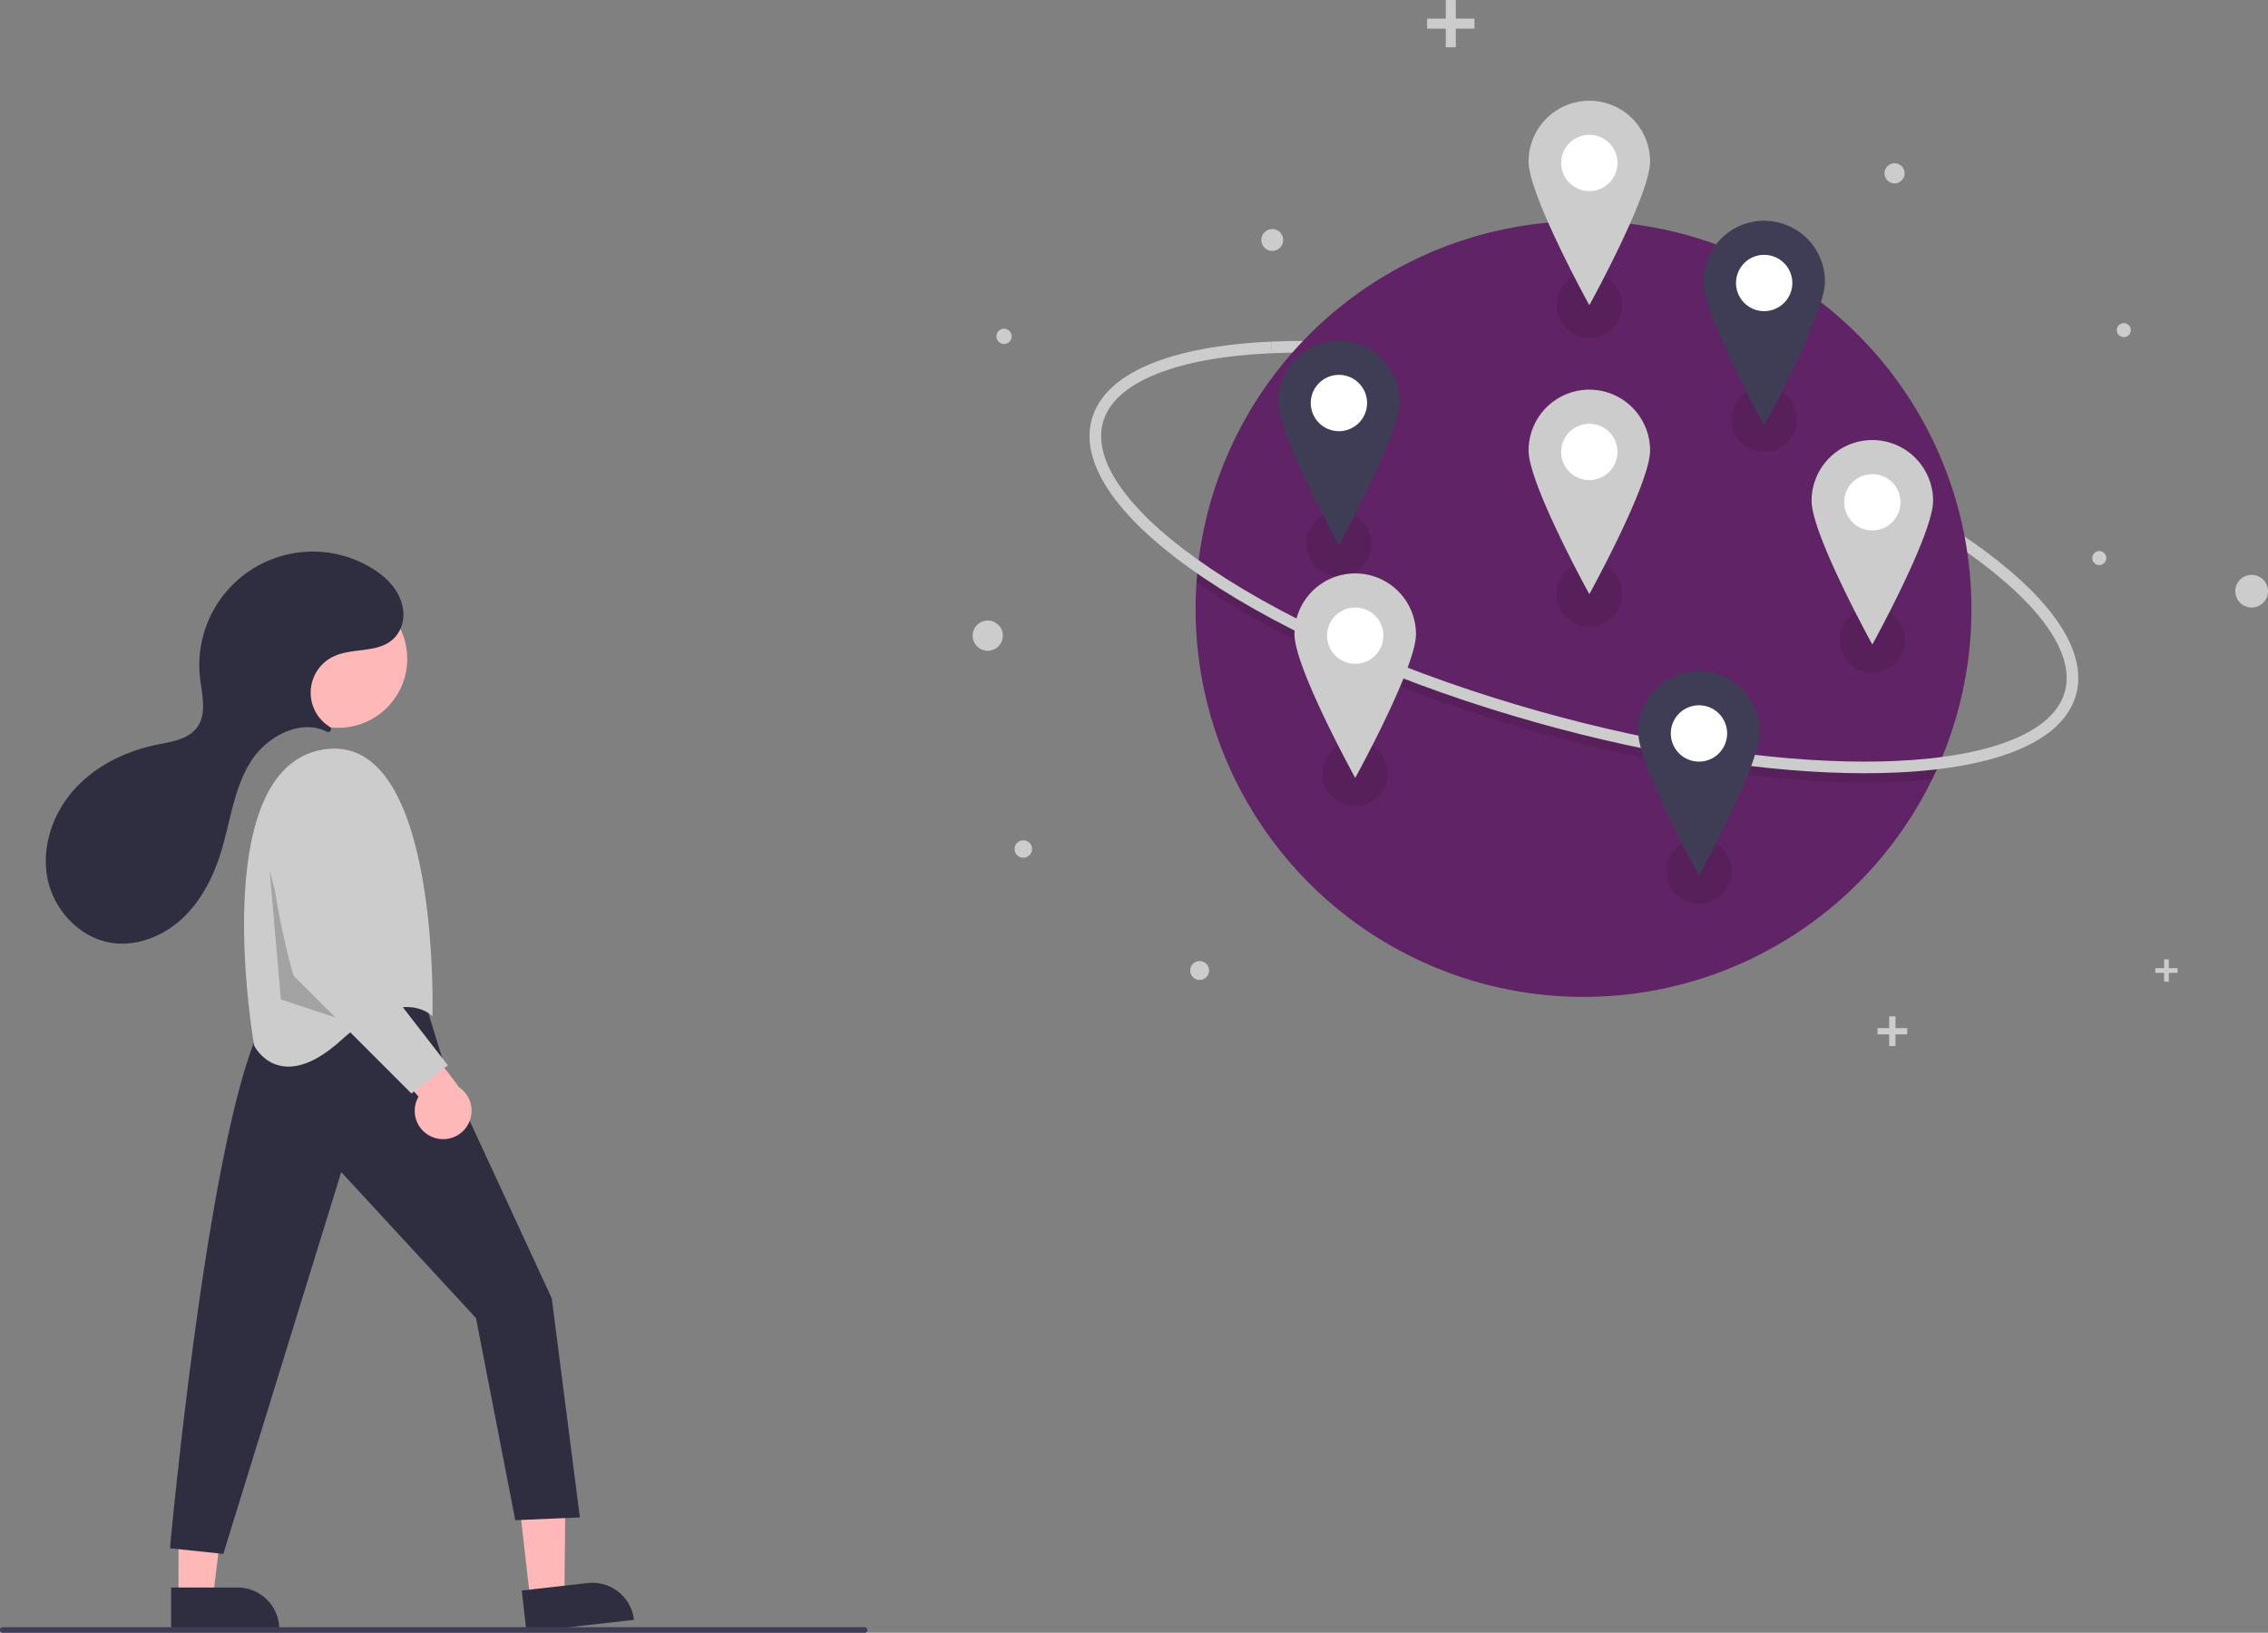
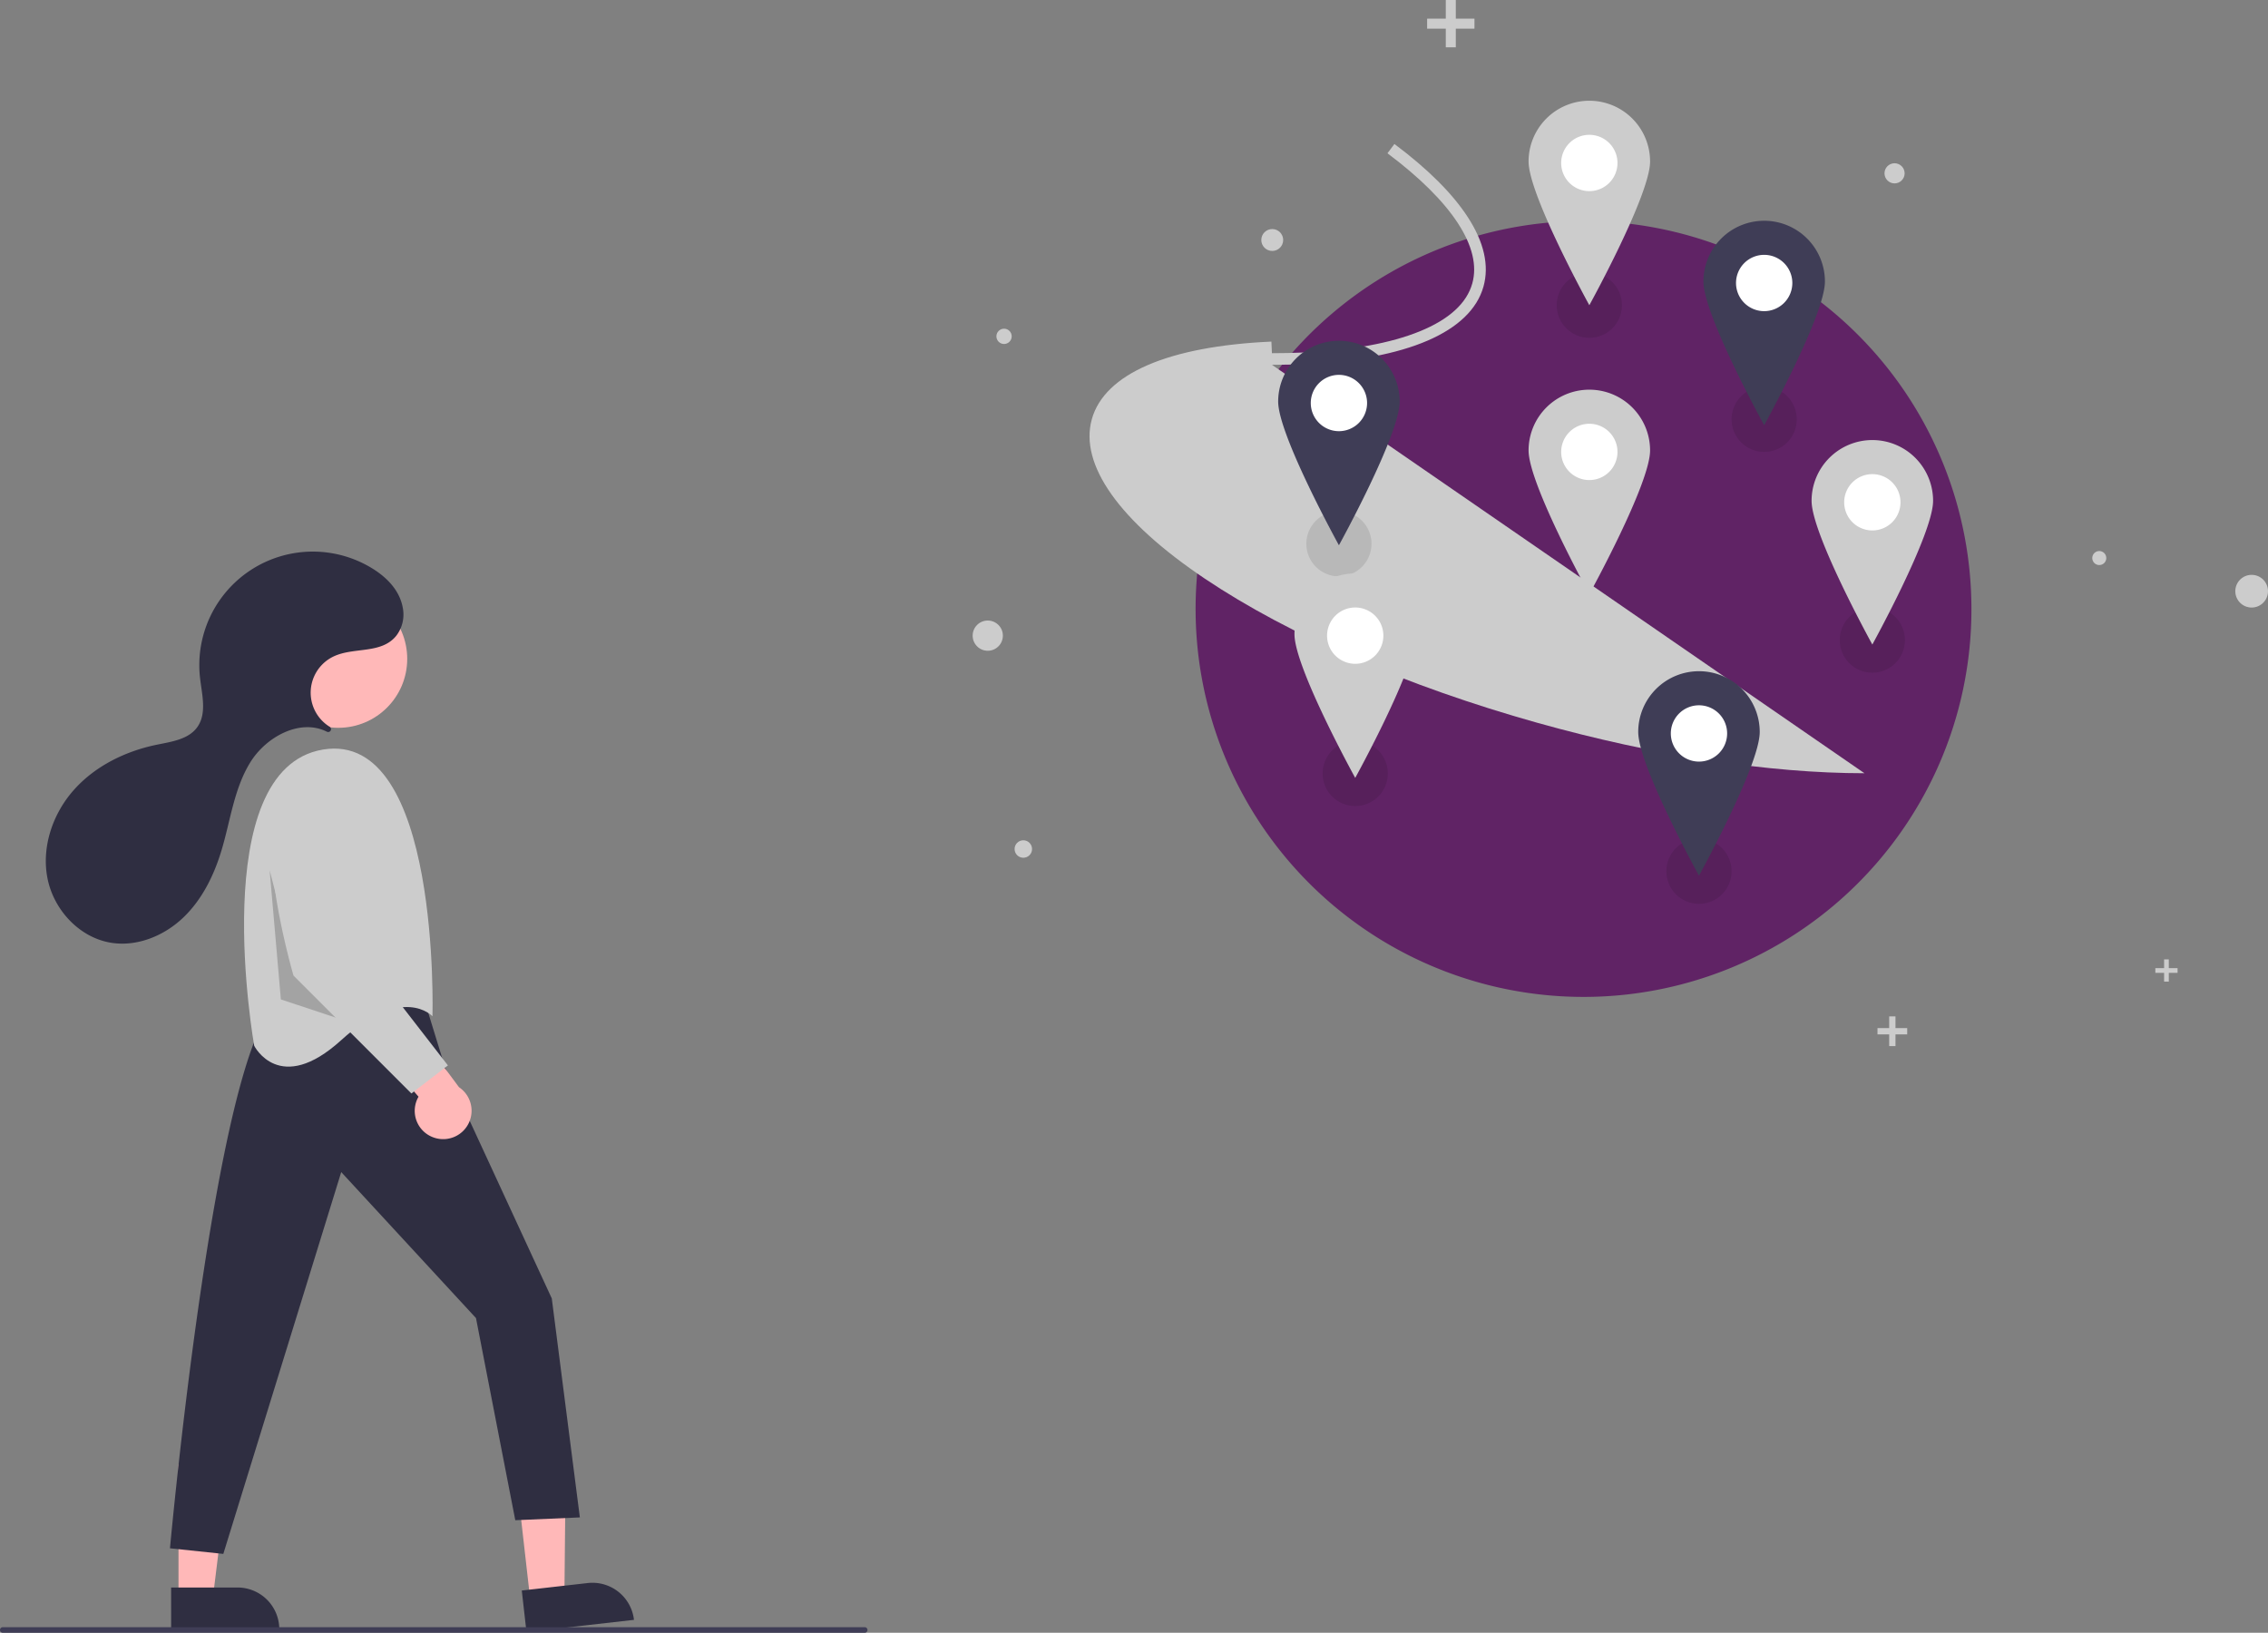
<svg xmlns="http://www.w3.org/2000/svg" data-name="Layer 1" width="807.86" height="581.582">
  <rect width="100%" height="100%" fill="#808080" stroke="none" />
-   <path d="M705.256 200.076c-29.237-21.857-75.031-42.529-125.639-56.713-46.078-12.916-91.021-19.151-126.56-17.559l-.185-4.133c35.962-1.61 81.372 4.677 127.862 17.708 51.08 14.317 97.37 35.233 127 57.384z" fill="#ccc" />
  <path d="M702.221 216.913a137.672 137.672 0 01-11.914 56.208q-.987 2.222-2.056 4.402a138.194 138.194 0 01-262.379-60.61q0-4.797.327-9.52.155-2.401.401-4.774a138.181 138.181 0 01275.621 14.294z" fill="#602365" />
-   <path d="M690.307 273.121q-.987 2.222-2.056 4.402-6.057.658-12.75.956c-3.695.165-7.497.248-11.381.248-33.932 0-74.767-6.263-116.485-17.954-46.49-13.032-88.551-31.26-118.437-51.328q-1.526-1.024-2.999-2.052.155-2.401.401-4.774 2.377 1.694 4.903 3.393c29.533 19.828 71.172 37.861 117.25 50.777 41.352 11.592 81.804 17.801 115.346 17.801q5.753 0 11.215-.244 7.956-.36 14.993-1.225z" opacity=".1" style="isolation:isolate" />
-   <path d="M664.12 275.418c-33.93.001-74.768-6.263-116.484-17.955-46.49-13.03-88.553-31.259-118.438-51.327-30.51-20.486-44.816-40.673-40.284-56.841 4.531-16.168 27.245-25.979 63.958-27.624l.185 4.133c-17.144.768-31.116 3.317-41.528 7.574-10.386 4.247-16.655 9.978-18.632 17.034-1.978 7.055.4 15.21 7.065 24.236 6.682 9.048 17.294 18.487 31.542 28.054 29.53 19.829 71.17 37.862 117.25 50.777 41.353 11.591 81.8 17.802 115.346 17.803q5.75 0 11.213-.244c17.145-.769 31.117-3.317 41.528-7.574 10.386-4.247 16.655-9.978 18.633-17.034 3.55-12.669-7.18-29.131-30.218-46.354l2.478-3.313c11.854 8.863 20.63 17.599 26.082 25.965 5.845 8.969 7.743 17.32 5.641 24.82-4.532 16.167-27.246 25.977-63.958 27.623-3.695.165-7.494.247-11.379.247z" fill="#ccc" />
+   <path d="M664.12 275.418c-33.93.001-74.768-6.263-116.484-17.955-46.49-13.03-88.553-31.259-118.438-51.327-30.51-20.486-44.816-40.673-40.284-56.841 4.531-16.168 27.245-25.979 63.958-27.624l.185 4.133q5.75 0 11.213-.244c17.145-.769 31.117-3.317 41.528-7.574 10.386-4.247 16.655-9.978 18.633-17.034 3.55-12.669-7.18-29.131-30.218-46.354l2.478-3.313c11.854 8.863 20.63 17.599 26.082 25.965 5.845 8.969 7.743 17.32 5.641 24.82-4.532 16.167-27.246 25.977-63.958 27.623-3.695.165-7.494.247-11.379.247z" fill="#ccc" />
  <circle cx="567.702" cy="52.235" r="1.583" fill="#f2f2f2" />
  <circle cx="357.645" cy="119.801" r="2.724" fill="#ccc" />
  <circle cx="351.839" cy="226.413" r="5.381" fill="#ccc" />
  <circle cx="674.842" cy="61.735" r="3.586" fill="#ccc" />
  <circle cx="802.037" cy="210.579" r="5.823" fill="#ccc" />
-   <circle cx="756.506" cy="117.58" r="2.498" fill="#ccc" />
  <circle cx="453.173" cy="85.485" r="3.897" fill="#ccc" />
  <circle cx="747.762" cy="198.772" r="2.498" fill="#ccc" />
  <circle cx="364.506" cy="302.413" r="3.109" fill="#ccc" />
-   <circle cx="427.312" cy="345.691" r="3.367" fill="#ccc" />
  <path fill="#ccc" d="M525.2 6.645h-6.645V0h-3.565v6.645h-6.648v3.568h6.648v6.645h3.565v-6.645h6.645V6.645zM679.342 366.201h-4.174v-4.172h-2.238v4.172h-4.172v2.239h4.172v4.172h2.238v-4.172h4.174v-2.239zM775.646 344.844h-3.119v-3.119h-1.675v3.119h-3.119v1.675h3.119v3.119h1.675v-3.119h3.119v-1.675z" />
  <circle cx="566.119" cy="108.717" r="11.611" opacity=".1" style="isolation:isolate" />
  <circle cx="476.924" cy="193.69" r="11.611" opacity=".1" style="isolation:isolate" />
  <circle cx="605.175" cy="310.33" r="11.611" opacity=".1" style="isolation:isolate" />
-   <circle cx="566.119" cy="211.635" r="11.611" opacity=".1" style="isolation:isolate" />
  <circle cx="482.729" cy="275.496" r="11.611" opacity=".1" style="isolation:isolate" />
  <circle cx="628.397" cy="149.357" r="11.611" opacity=".1" style="isolation:isolate" />
  <circle cx="666.925" cy="227.996" r="11.611" opacity=".1" style="isolation:isolate" />
  <circle cx="566.119" cy="160.968" r="15.306" fill="#fff" />
  <path d="M566.119 138.8a21.639 21.639 0 00-21.64 21.64c0 11.95 21.64 51.195 21.64 51.195s21.639-39.244 21.639-51.195a21.639 21.639 0 00-21.64-21.64zm0 32.196a10.028 10.028 0 1110.028-10.028 10.028 10.028 0 01-10.028 10.028z" fill="#ccc" />
  <circle cx="482.729" cy="226.413" r="15.306" fill="#fff" />
  <path d="M482.73 204.246a21.639 21.639 0 00-21.64 21.639c0 11.95 21.64 51.195 21.64 51.195s21.638-39.244 21.638-51.195a21.639 21.639 0 00-21.639-21.64zm0 32.194a10.028 10.028 0 1110.027-10.027 10.028 10.028 0 01-10.028 10.027z" fill="#ccc" />
  <circle cx="666.925" cy="178.912" r="15.306" fill="#fff" />
  <path d="M666.925 156.745a21.639 21.639 0 00-21.639 21.64c0 11.95 21.639 51.194 21.639 51.194s21.639-39.244 21.639-51.194a21.639 21.639 0 00-21.639-21.64zm0 32.195a10.028 10.028 0 1110.028-10.028 10.028 10.028 0 01-10.028 10.028z" fill="#ccc" />
  <circle cx="566.119" cy="58.05" r="15.306" fill="#fff" />
  <path d="M566.119 35.884a21.64 21.64 0 00-21.64 21.639c0 11.95 21.64 51.194 21.64 51.194s21.639-39.244 21.639-51.194a21.639 21.639 0 00-21.64-21.64zm0 32.194a10.028 10.028 0 1110.028-10.028 10.028 10.028 0 01-10.028 10.028z" fill="#ccc" />
  <circle cx="605.175" cy="261.246" r="15.306" fill="#fff" />
  <path d="M605.175 239.08a21.639 21.639 0 00-21.64 21.638c0 11.951 21.64 51.195 21.64 51.195s21.639-39.244 21.639-51.195a21.639 21.639 0 00-21.64-21.639zm0 32.194a10.028 10.028 0 1110.027-10.028 10.028 10.028 0 01-10.027 10.028z" fill="#3f3d56" />
  <circle cx="476.924" cy="143.551" r="15.306" fill="#fff" />
  <path d="M476.924 121.384a21.639 21.639 0 00-21.64 21.64c0 11.95 21.64 51.194 21.64 51.194s21.639-39.244 21.639-51.195a21.639 21.639 0 00-21.64-21.639zm0 32.195a10.028 10.028 0 1110.028-10.028 10.028 10.028 0 01-10.028 10.028z" fill="#3f3d56" />
  <circle cx="628.397" cy="100.801" r="15.306" fill="#fff" />
  <path d="M628.397 78.634a21.639 21.639 0 00-21.64 21.639c0 11.95 21.64 51.195 21.64 51.195s21.639-39.244 21.639-51.195a21.639 21.639 0 00-21.64-21.64zm0 32.195a10.028 10.028 0 1110.028-10.028 10.028 10.028 0 01-10.028 10.027z" fill="#3f3d56" />
  <path fill="#ffb8b8" d="M188.862 569.715l12.182-1.383.465-47.644-17.979 2.041 5.332 46.986z" />
  <path d="M225.82 576.978l-38.285 4.344-1.678-14.792 23.493-2.665a14.887 14.887 0 0116.47 13.113z" fill="#2f2e41" />
  <path fill="#ffb8b8" d="M63.582 568.954l12.26-.001 5.832-47.288-18.094.001.002 47.288z" />
  <path d="M99.486 580.336l-38.53.002-.001-14.887h23.644a14.887 14.887 0 0114.887 14.885zM151.544 357.486l7 22.77 38 82.23 10 78-23 1-14-72-48-52-42 136-19-2s16-176 38-194c0 0 36-17 53 0z" fill="#2f2e41" />
  <circle cx="120.492" cy="234.679" r="24.561" fill="#ffb8b8" />
  <path d="M154.044 361.986s3-102-39-95-24.5 105.5-24.5 105.5 9 18 31-2 32.5-8.5 32.5-8.5z" fill="#ccc" />
  <path opacity=".2" d="M96.044 309.986l9.883 37.883 15.057 15.058-20.94-6.941-4-46z" />
  <path d="M154.354 405.124a10.056 10.056 0 01-5.277-14.488l-23.359-27.043 18.414-2.397 19.36 26.048a10.11 10.11 0 01-9.138 17.88z" fill="#ffb8b8" />
  <path d="M125.914 287.762l2.63 51.724 31 40-13 10-42-42s-15-51-4-66c4.125-5.625 8.671-7.172 12.744-6.908a13.78 13.78 0 0112.626 13.184z" fill="#ccc" />
  <path d="M117.571 260.486a1.014 1.014 0 00-.143-1.616 14.283 14.283 0 011.376-25.038c7.221-3.443 17.006-.764 22.344-7.38a12.409 12.409 0 002.303-10.077c-1.152-6.25-5.85-10.89-11.11-14.07a40.429 40.429 0 00-61.09 39.134c.68 6.014 2.535 12.758-1.04 17.641-3.148 4.297-9.089 5.103-14.307 6.171-11.194 2.29-21.992 7.574-29.588 16.108s-11.648 20.509-9.358 31.702 11.478 21.03 22.77 22.765c9.192 1.412 18.683-2.492 25.433-8.888S76.178 311.902 78.87 303c3.194-10.566 4.454-21.95 10.22-31.362 5.644-9.21 17.805-15.812 27.336-11.016a1.022 1.022 0 001.146-.137z" fill="#2f2e41" />
  <path d="M308 581.582H1a1 1 0 010-2h307a1 1 0 110 2z" fill="#3f3d56" />
</svg>